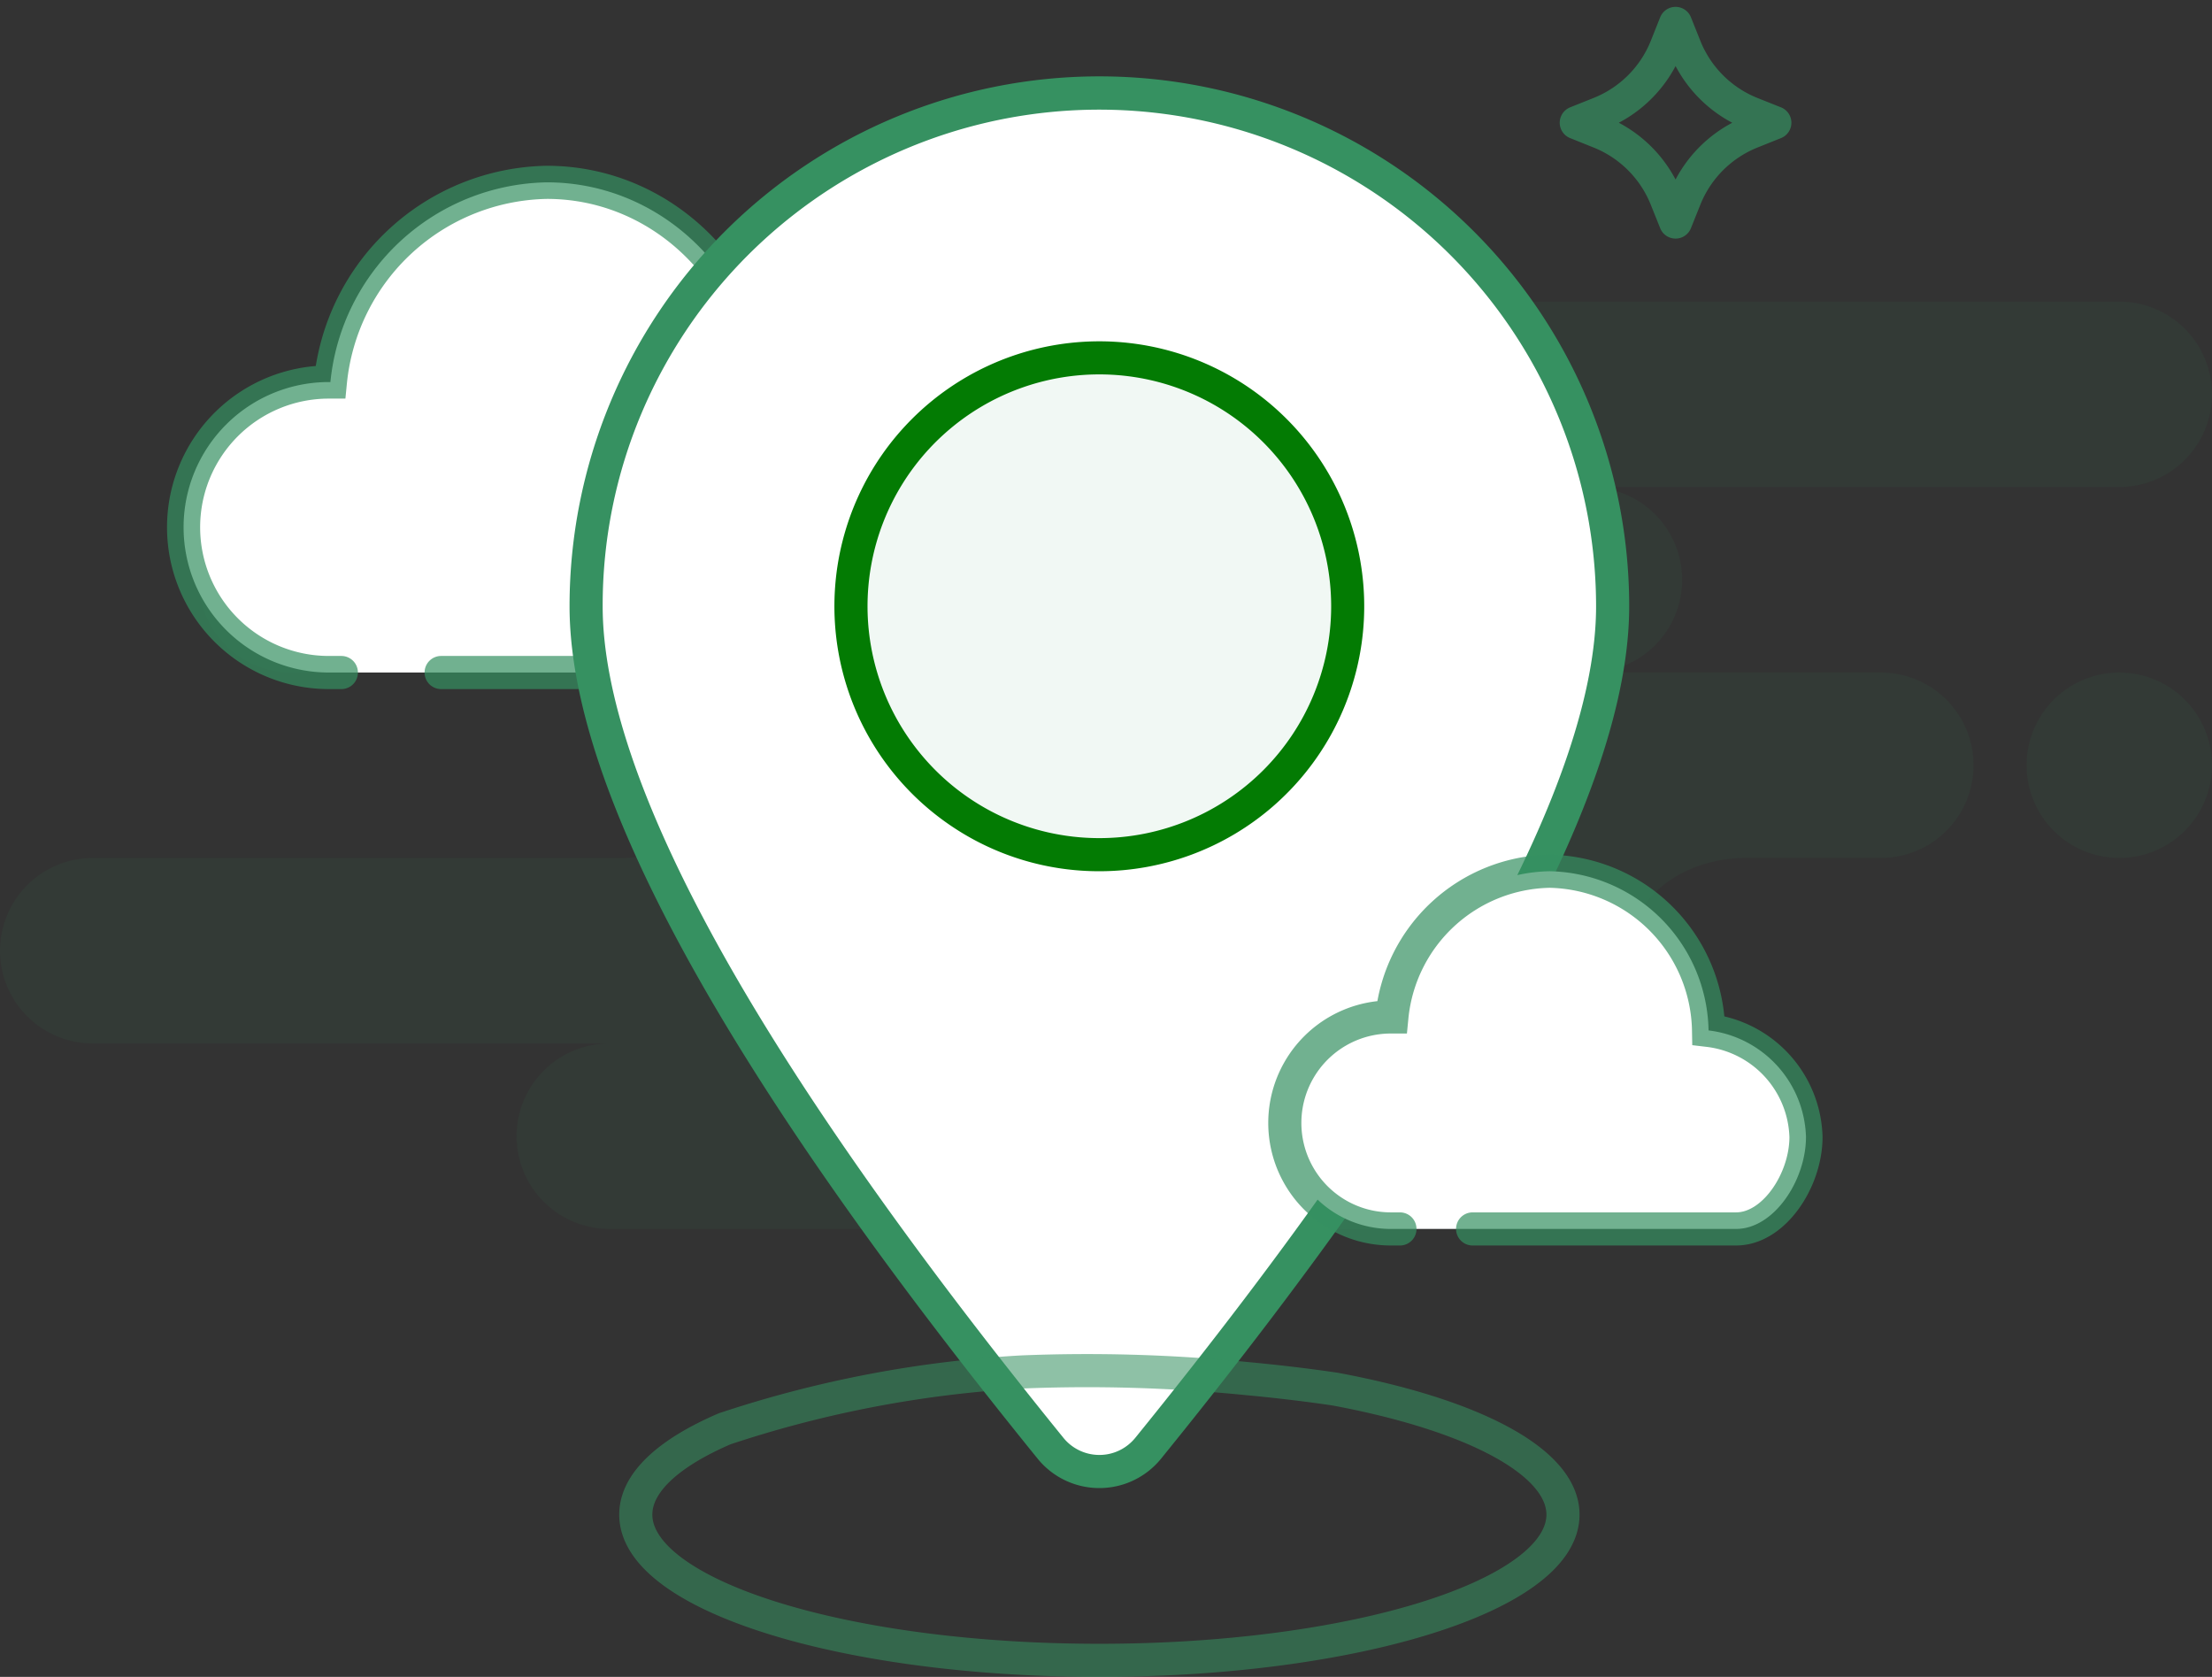
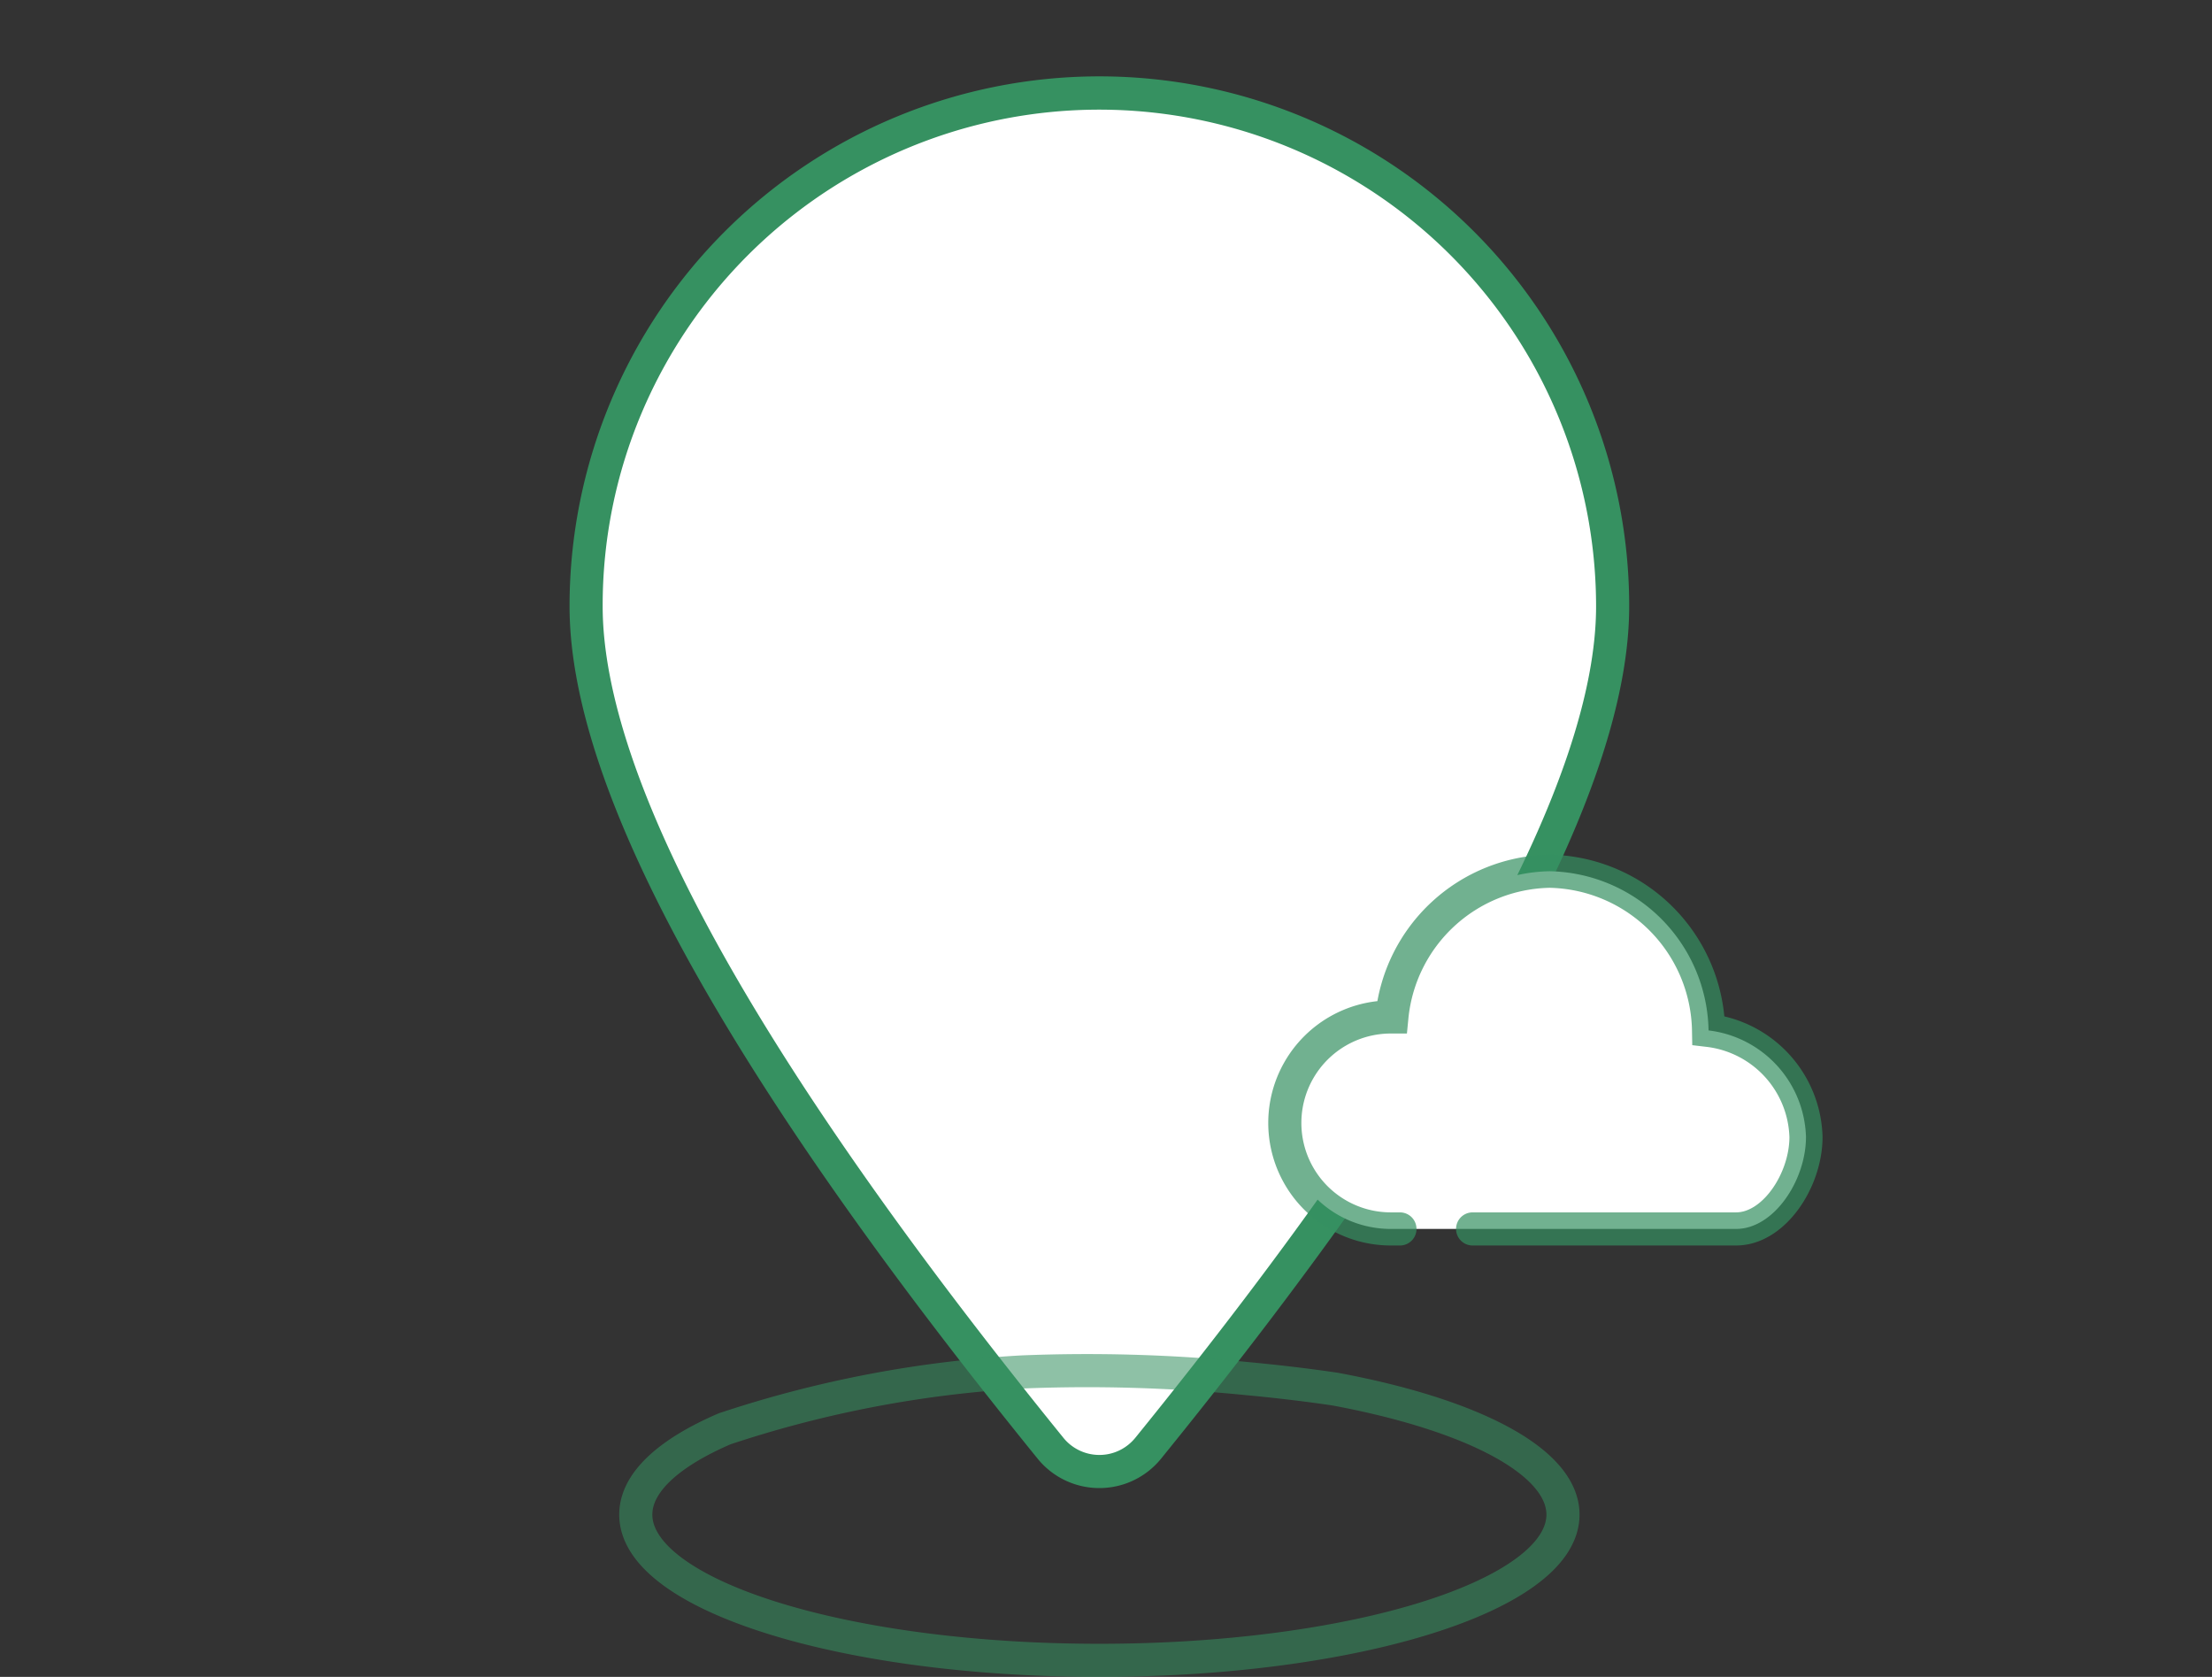
<svg xmlns="http://www.w3.org/2000/svg" width="167" height="126.578" viewBox="0 0 167 126.578">
  <rect x="0" y="0" width="167" height="126.578" fill="#333333" stroke="none" />
  <g id="NoGPS" transform="translate(0 1.764)">
-     <path id="Background" d="M46,70a7,7,0,0,1,0-14H7A7,7,0,1,1,7,42H47a7,7,0,0,0,0-14H22a7,7,0,0,1,0-14H62A7,7,0,0,1,62,0h98a7,7,0,1,1,0,14H120a7,7,0,1,1,0,14h22a7,7,0,0,1,0,14H131.826C126.951,42,123,45.134,123,49s6,7,6,7a7,7,0,0,1,0,14ZM153,35a7,7,0,1,1,7,7A7,7,0,0,1,153,35Z" transform="translate(0 21)" fill="rgba(54,145,97,0.07)" />
-     <path id="cloud" d="M11.927,37h-.948a10.963,10.963,0,1,1,0-21.926H11.1A16.715,16.715,0,0,1,27.448,0C36.329,0,43.569,7.313,43.9,16.466,49.274,16.813,54,22.04,54,27.49,54,31.965,50.686,37,46.76,37H19.46" transform="translate(13.844 12)" fill="#fff" stroke="rgba(54,145,97,0.7)" stroke-linecap="round" stroke-miterlimit="10" stroke-width="2.5" />
    <g id="Shape" transform="translate(43 4)">
      <path id="Path_343" data-name="Path 343" d="M40,105.31a4.735,4.735,0,0,1-3.693-1.758c-11.678-14.4-20.554-27.079-26.38-37.687C4.171,55.379,1.25,46.676,1.25,40A38.761,38.761,0,0,1,75.705,24.917,38.506,38.506,0,0,1,78.75,40c0,6.676-2.921,15.379-8.681,25.865-5.827,10.608-14.7,23.287-26.38,37.687a4.766,4.766,0,0,1-.7.7A4.7,4.7,0,0,1,40,105.31Z" fill="#fff" />
      <path id="Path_344" data-name="Path 344" d="M40,104.06a3.461,3.461,0,0,0,2.2-.782,3.54,3.54,0,0,0,.514-.514c11.631-14.341,20.465-26.958,26.255-37.5C74.631,54.964,77.5,46.464,77.5,40A37.511,37.511,0,0,0,5.446,25.4,37.262,37.262,0,0,0,2.5,40c0,6.464,2.869,14.964,8.526,25.263,5.791,10.543,14.624,23.16,26.255,37.5A3.488,3.488,0,0,0,40,104.06m0,2.5a5.989,5.989,0,0,1-4.664-2.221Q0,60.765,0,40a40,40,0,0,1,80,0q0,20.765-35.34,64.339a6.056,6.056,0,0,1-.881.881A5.978,5.978,0,0,1,40,106.56Z" fill="#369161" />
    </g>
    <path id="Path" d="M52.818,0C63.1,1.916,70,5.44,70,9.47c0,6.075-15.67,11-35,11S0,15.545,0,9.47C0,7.048,2.491,4.808,6.711,2.991A86.449,86.449,0,0,1,29.178-1.3a121.5,121.5,0,0,1,16.937.5c3.9.361,6.7.8,6.7.8" transform="translate(48 103.095)" fill="none" stroke="rgba(54,145,97,0.7)" stroke-linecap="round" stroke-miterlimit="10" stroke-width="2.5" opacity="0.8" />
    <g id="Oval" transform="translate(63 24)">
-       <path id="Path_345" data-name="Path 345" d="M20,38.75a18.688,18.688,0,1,1,7.3-1.473A18.678,18.678,0,0,1,20,38.75Z" fill="rgba(54,145,97,0.07)" />
-       <path id="Path_346" data-name="Path 346" d="M20,37.5A17.5,17.5,0,0,0,32.374,7.626,17.5,17.5,0,0,0,6.28,30.865,17.482,17.482,0,0,0,20,37.5M20,40A19.906,19.906,0,0,1,9.136,36.795,20,20,0,1,1,20,40Z" fill="#037b03" />
-     </g>
-     <path id="Star" d="M11.045,12.05a9,9,0,0,0-7.09,0L2.2,12.8l.754-1.759a9,9,0,0,0,0-7.09L2.2,2.2l1.759.754a9,9,0,0,0,7.09,0L12.8,2.2l-.75,1.755a9,9,0,0,0,0,7.09L12.8,12.8Z" transform="translate(126.5 -3.107) rotate(45)" fill="none" stroke="rgba(54,145,97,0.7)" stroke-linejoin="round" stroke-miterlimit="10" stroke-width="2.5" />
+       </g>
    <path id="cloud-2" data-name="cloud" d="M8.691,27H8A8,8,0,0,1,8,11h.085A12.187,12.187,0,0,1,20,0,12.235,12.235,0,0,1,31.991,12.016a8.346,8.346,0,0,1,7.356,8.044c0,3.266-2.415,6.94-5.276,6.94H14.178" transform="translate(97 64)" fill="#fff" stroke="rgba(54,145,97,0.7)" stroke-linecap="round" stroke-miterlimit="10" stroke-width="2.5" />
  </g>
</svg>